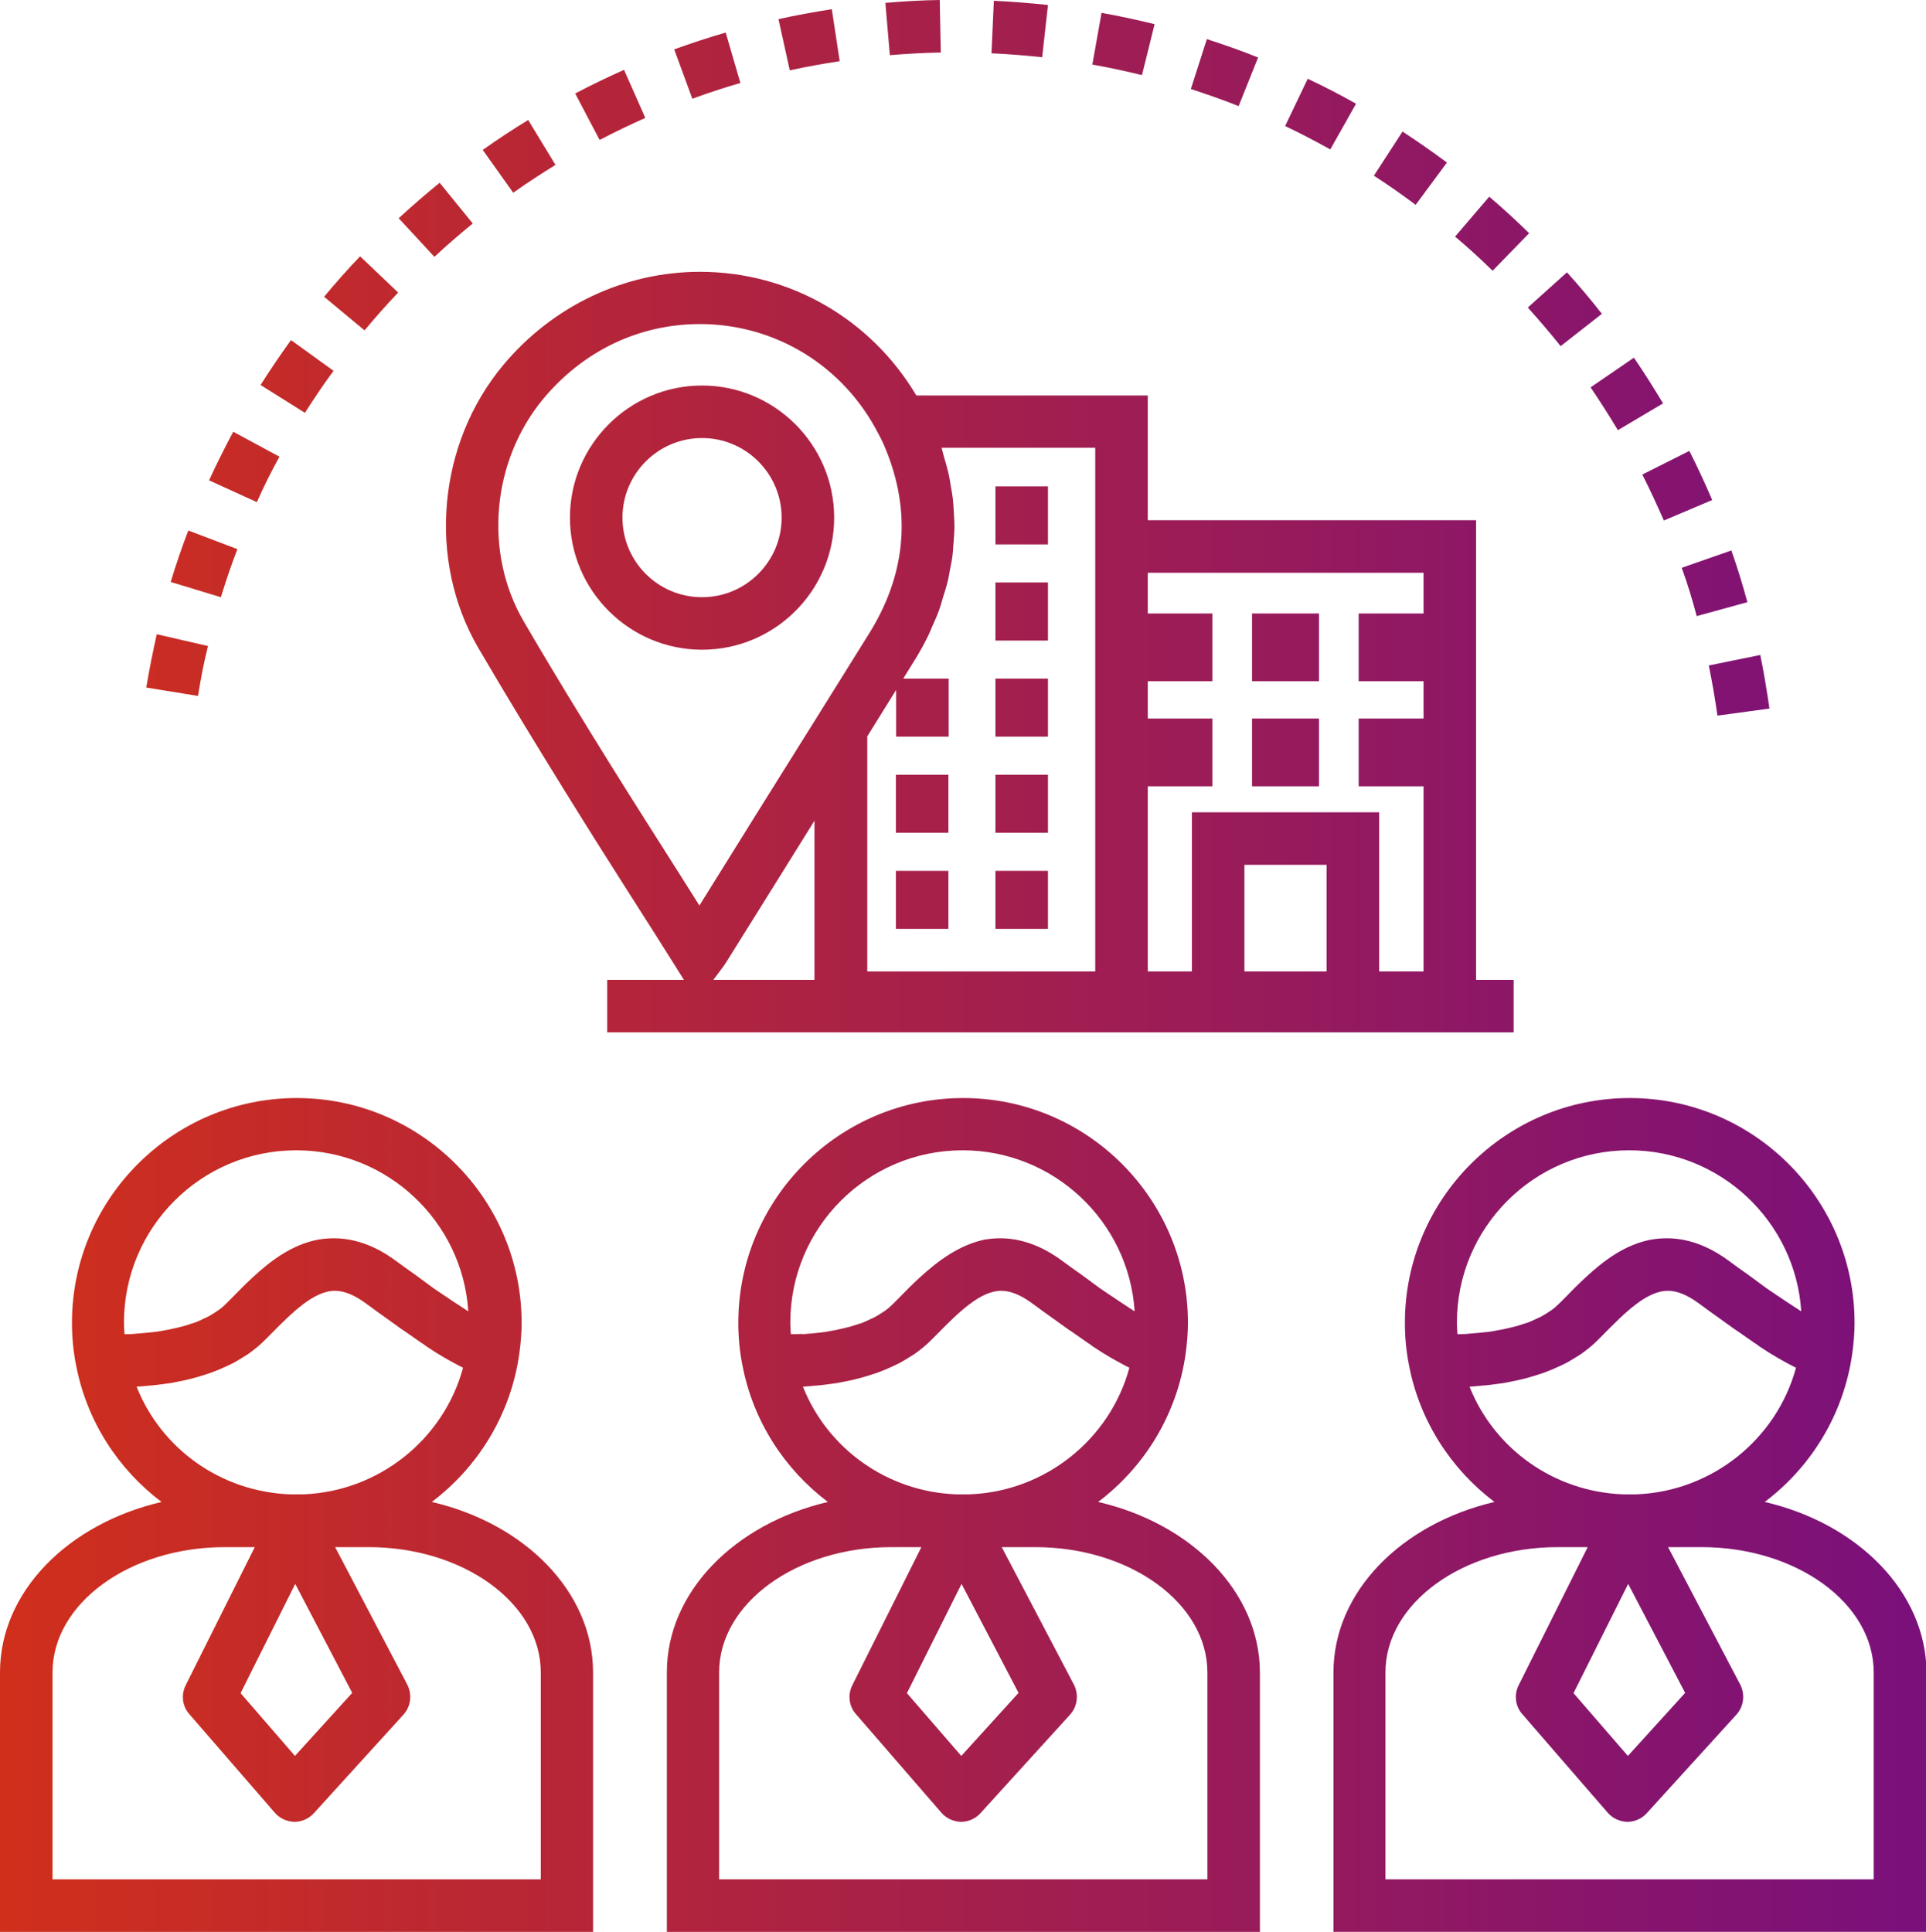
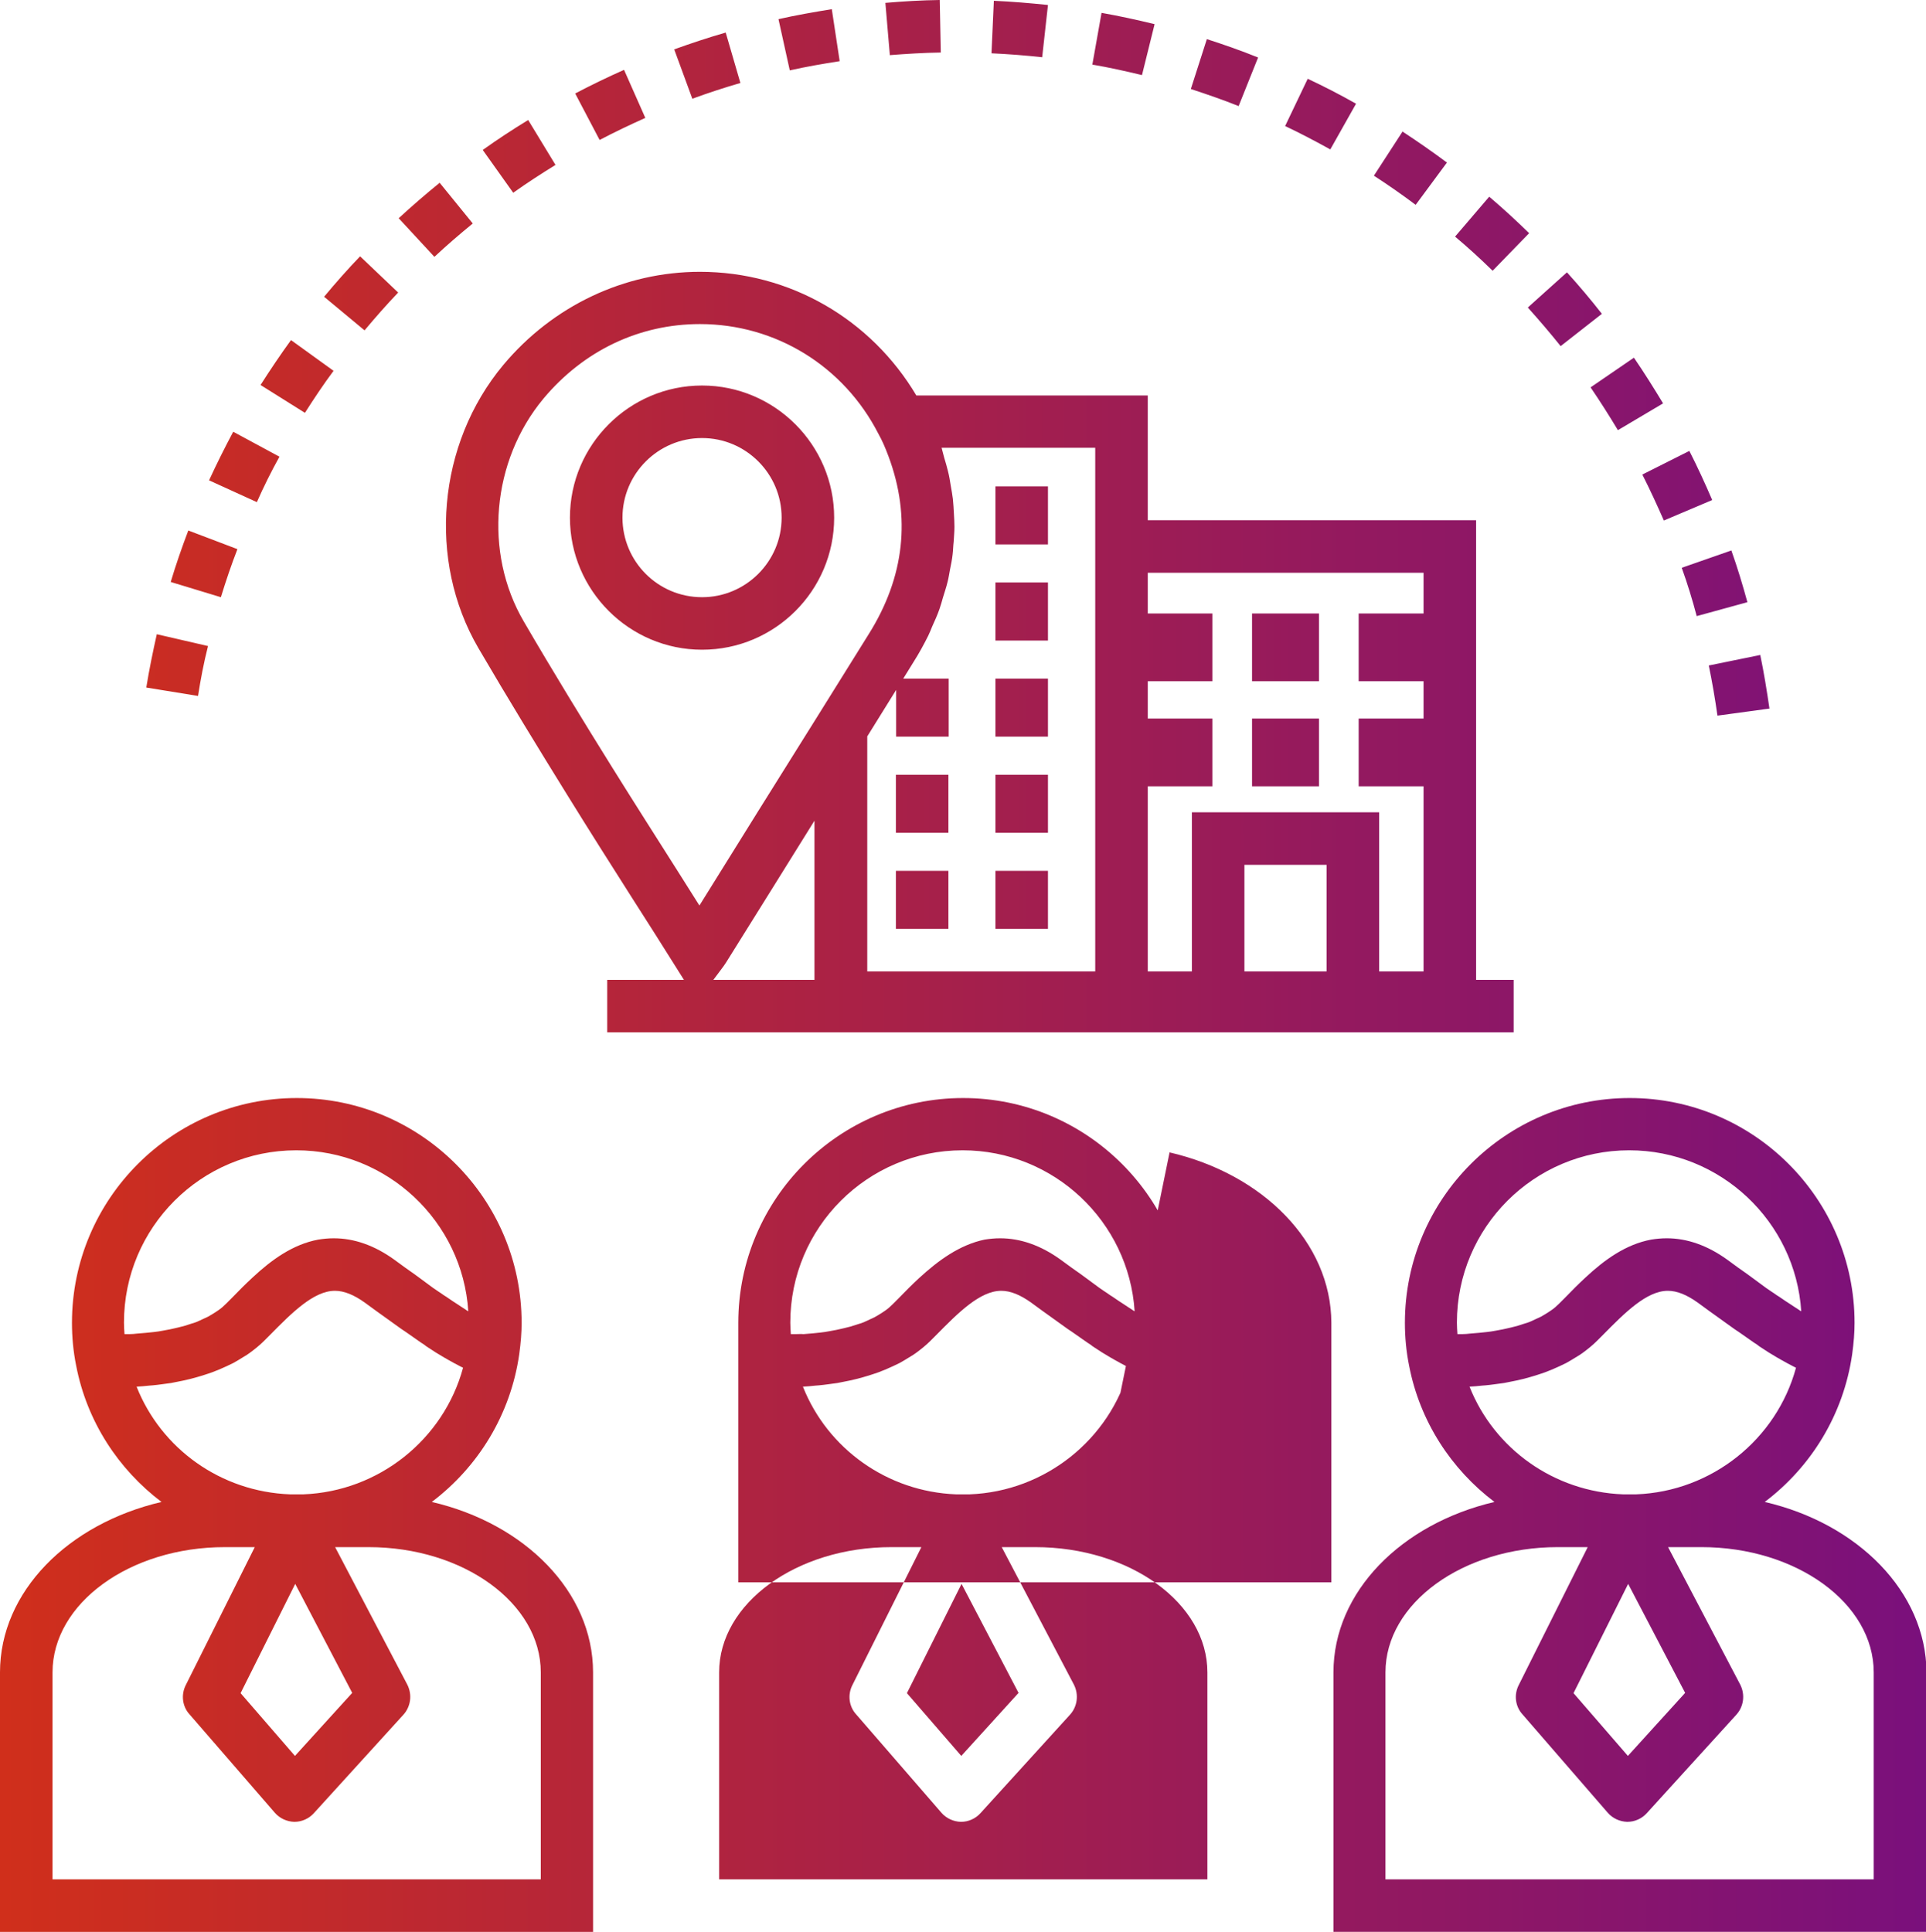
<svg xmlns="http://www.w3.org/2000/svg" enable-background="new 0 0 73.33 73.56" viewBox="0 0 73.33 73.56">
  <linearGradient id="a" gradientUnits="userSpaceOnUse" x1="0" x2="73.332" y1="36.778" y2="36.778">
    <stop offset="0" stop-color="#d02f1b" />
    <stop offset="1" stop-color="#7a107c" />
  </linearGradient>
-   <path d="m16.44 57.19c1.76-1.33 3-3.32 3.33-5.63.06-.44.09-.82.09-1.19 0-4.72-3.84-8.56-8.56-8.56s-8.56 3.84-8.56 8.56c0 .54.05 1.09.16 1.63.41 2.13 1.61 3.95 3.25 5.19-3.56.83-6.15 3.42-6.15 6.49v9.88h22.58v-9.88c0-3.07-2.6-5.67-6.14-6.49zm-11.52-6.39c-.06 0-.12 0-.18 0-.01-.15-.02-.29-.02-.44 0-3.62 2.94-6.56 6.56-6.56 3.47 0 6.33 2.71 6.55 6.13-.04-.02-.07-.04-.11-.07-.09-.06-.19-.12-.29-.19-.07-.04-.13-.09-.2-.13-.11-.07-.21-.15-.33-.22-.07-.05-.14-.1-.22-.15-.12-.08-.25-.17-.38-.27-.08-.06-.15-.11-.23-.17-.2-.15-.41-.3-.64-.46l-.41-.3c-.76-.55-1.54-.82-2.31-.82-.21 0-.4.02-.59.05-.97.18-1.78.77-2.5 1.44-.27.25-.53.51-.78.77l-.23.23c-.09.09-.19.18-.31.26-.04.03-.08.05-.12.08-.08.05-.16.1-.25.15-.05.03-.11.05-.17.08-.09.04-.17.08-.26.12-.07.03-.14.05-.21.07-.09.03-.18.06-.28.09-.08.02-.16.04-.24.06-.1.02-.2.05-.31.07-.09.02-.18.03-.27.05-.11.02-.22.04-.33.05-.09.01-.19.02-.29.03-.12.01-.24.02-.36.03-.08.01-.18.02-.29.02zm.28 2c.16-.01.32-.02.48-.04.04 0 .09-.01.13-.01.23-.02.47-.06.71-.09.07-.01.13-.03.2-.04.17-.03.34-.07.51-.11.09-.02.17-.05.26-.07.15-.04.3-.09.45-.14.09-.03.18-.06.27-.1.14-.05.28-.12.42-.18.08-.04.17-.08.25-.12.14-.08.28-.16.42-.25.07-.04.13-.08.2-.13.19-.14.38-.29.55-.46l.24-.24c.81-.82 1.65-1.67 2.46-1.67.35 0 .72.15 1.14.45l.41.3c.31.22.59.42.85.61.1.07.19.14.29.2.21.15.41.29.6.42.07.04.14.09.2.14.24.16.46.3.67.42.05.03.1.05.14.08.17.1.33.18.48.26.03.01.07.04.1.05-.74 2.73-3.21 4.71-6.08 4.82h-.51c-2.63-.1-4.9-1.73-5.84-4.1zm8.21 11.66-2.18 2.4-2.07-2.39 2.08-4.16zm7.17 7.1h-18.58v-7.88c0-2.63 2.94-4.77 6.56-4.77h1.14l-2.63 5.26c-.18.36-.13.8.14 1.1l3.25 3.75c.19.22.46.34.74.35h.01c.28 0 .55-.12.74-.33l3.41-3.75c.28-.31.34-.76.15-1.14l-2.75-5.24h1.27c3.62 0 6.56 2.14 6.56 4.77v7.88zm21.23-14.37c1.76-1.33 3-3.32 3.33-5.63.06-.44.09-.82.09-1.19 0-4.72-3.84-8.56-8.56-8.56s-8.56 3.84-8.56 8.56c0 .54.05 1.09.16 1.63.41 2.13 1.61 3.95 3.25 5.19-3.54.83-6.13 3.42-6.13 6.49v9.88h22.58v-9.88c-.01-3.07-2.61-5.67-6.16-6.49zm-11.52-6.39c-.06 0-.12 0-.18 0-.01-.15-.02-.29-.02-.44 0-3.62 2.94-6.56 6.56-6.56 3.47 0 6.33 2.71 6.55 6.13-.04-.02-.07-.04-.11-.07-.09-.06-.19-.12-.29-.19-.07-.04-.13-.09-.2-.13-.11-.07-.21-.15-.33-.22-.07-.05-.14-.1-.22-.15-.12-.08-.25-.17-.38-.27-.08-.06-.15-.11-.23-.17-.2-.15-.41-.3-.64-.46l-.41-.3c-.76-.55-1.54-.82-2.31-.82-.21 0-.4.02-.59.05-.96.2-1.77.8-2.49 1.46-.27.25-.53.51-.78.77l-.23.23c-.09.09-.19.18-.31.26-.04.03-.08.05-.12.08-.08.05-.16.1-.25.15-.05.03-.11.05-.17.08-.09.04-.17.08-.26.12-.07.03-.14.05-.21.07-.09.03-.18.06-.28.09-.08.02-.16.04-.24.06-.1.02-.2.05-.31.07-.09.02-.18.03-.27.05-.11.02-.22.04-.33.05-.09.01-.19.02-.29.03-.12.01-.24.02-.36.03-.09-.01-.19 0-.3 0zm.28 2c.16-.01.32-.02.48-.04.04 0 .09-.01.13-.01.23-.02.47-.06.71-.09.07-.01.13-.03.2-.04.17-.03.34-.07.51-.11.09-.02.17-.05.26-.07.15-.04.3-.09.45-.14.09-.03.18-.06.27-.1.14-.05.28-.12.42-.18.08-.04.17-.08.25-.12.14-.08.28-.16.42-.25.07-.04.13-.08.2-.13.19-.14.38-.29.55-.46l.24-.24c.81-.82 1.65-1.67 2.46-1.67.35 0 .72.15 1.14.45l.41.3c.31.22.59.42.85.61.1.07.19.14.29.2.21.15.41.29.6.42.07.04.14.09.2.14.24.16.46.3.67.42.05.03.1.05.14.08.17.1.33.18.48.26.03.01.07.04.1.05-.74 2.73-3.21 4.71-6.08 4.82h-.52c-2.61-.1-4.89-1.73-5.83-4.1zm8.21 11.66-2.18 2.4-2.07-2.39 2.08-4.16zm7.18 7.1h-18.58v-7.88c0-2.63 2.94-4.77 6.56-4.77h1.14l-2.63 5.26c-.18.36-.13.8.14 1.1l3.25 3.75c.19.22.46.34.74.35h.01c.28 0 .55-.12.74-.33l3.41-3.75c.28-.31.34-.76.15-1.14l-2.75-5.24h1.27c3.62 0 6.56 2.14 6.56 4.77v7.88zm21.23-14.37c1.76-1.33 3-3.32 3.33-5.63.06-.44.09-.82.09-1.19 0-4.72-3.84-8.56-8.56-8.56s-8.56 3.84-8.56 8.56c0 .54.05 1.09.16 1.63.41 2.13 1.61 3.95 3.25 5.19-3.54.83-6.13 3.42-6.13 6.49v9.88h22.58v-9.88c-.02-3.07-2.62-5.67-6.16-6.49zm-11.52-6.39c-.06 0-.12 0-.18 0-.01-.15-.02-.29-.02-.44 0-3.62 2.94-6.56 6.56-6.56 3.47 0 6.33 2.71 6.55 6.13-.04-.02-.07-.04-.11-.07-.09-.06-.19-.12-.29-.19-.07-.04-.13-.09-.2-.13-.11-.07-.21-.15-.33-.22-.07-.05-.14-.1-.22-.15-.12-.08-.25-.17-.38-.27-.08-.06-.15-.11-.23-.17-.2-.15-.41-.3-.64-.46l-.41-.3c-.76-.55-1.54-.82-2.31-.82-.21 0-.4.02-.59.05-.97.18-1.78.77-2.5 1.44-.27.25-.53.51-.78.77l-.23.23c-.09.09-.19.18-.31.26-.04.03-.08.05-.12.08-.08.05-.16.1-.25.15-.05.03-.11.05-.17.08-.09.04-.17.08-.26.12-.07.03-.14.05-.21.07-.09.03-.18.06-.28.09-.08.02-.16.04-.24.06-.1.02-.2.05-.31.07-.09.02-.18.03-.27.05-.11.02-.22.04-.33.05-.09.01-.19.02-.29.03-.12.01-.24.02-.36.03-.08.01-.18.02-.29.02zm.28 2c.16-.01.32-.02.48-.04.04 0 .09-.01.13-.01.23-.02.47-.06.71-.09.07-.01.13-.03.2-.04.17-.03.34-.07.51-.11.09-.02.17-.05.26-.07.15-.04.3-.09.45-.14.09-.03.18-.06.27-.1.14-.05.28-.12.42-.18.08-.04.17-.08.25-.12.14-.08.28-.16.42-.25.07-.04.13-.08.2-.13.19-.14.38-.29.55-.46l.24-.24c.81-.82 1.65-1.67 2.46-1.67.35 0 .72.15 1.14.45l.41.3c.31.22.59.42.85.61.1.07.19.14.29.2.21.15.41.29.6.42.07.04.14.09.2.14.24.16.46.3.67.42.05.03.1.05.14.08.17.1.33.18.48.26.03.01.07.04.1.05-.74 2.73-3.21 4.71-6.08 4.82h-.51c-2.62-.1-4.9-1.73-5.84-4.1zm8.21 11.66-2.18 2.4-2.07-2.39 2.08-4.16zm7.17 7.1h-18.58v-7.88c0-2.63 2.94-4.77 6.56-4.77h1.14l-2.63 5.26c-.18.36-.13.8.14 1.1l3.25 3.75c.19.22.46.34.74.35h.01c.28 0 .55-.12.74-.33l3.41-3.75c.28-.31.34-.76.15-1.14l-2.75-5.24h1.27c3.62 0 6.56 2.14 6.56 4.77v7.88zm-39.57-51.85c0-2.77-2.26-5.03-5.03-5.03s-5.03 2.26-5.03 5.03 2.26 5.03 5.03 5.03 5.03-2.25 5.03-5.03zm-8.06 0c0-1.67 1.36-3.03 3.03-3.03s3.03 1.36 3.03 3.03-1.36 3.03-3.03 3.03c-1.68 0-3.03-1.36-3.03-3.03zm-.57 19.6h34.5v-2h-1.43v-17.5h-12.5v-4.75h-8.81c-1.73-2.91-4.82-4.71-8.24-4.71-2.87 0-5.6 1.29-7.49 3.55-2.51 3.01-2.89 7.44-.95 10.77 1.14 1.95 2.31 3.86 3.4 5.62.81 1.31 1.64 2.62 2.48 3.94.56.87 1.12 1.76 1.68 2.65l.27.43h-2.92v2zm27.38-2.32h-3.13v-4.06h3.13zm3.69-15.18v1.55h-2.47v2.58h2.47v1.42h-2.47v2.58h2.47v7.05h-1.69v-6.06h-7.13v6.06h-1.68v-7.05h2.46v-2.58h-2.46v-1.42h2.46v-2.58h-2.46v-1.55zm-12.5-4.76v2.75 17.19h-8.68v-8.95l1.1-1.77v1.78h2v-2.21h-1.73l.39-.63c.21-.33.39-.66.56-1 .06-.12.1-.23.15-.35.1-.22.2-.44.28-.67.05-.14.09-.29.13-.43.06-.2.13-.4.18-.61.04-.15.06-.31.09-.46.04-.19.08-.39.1-.58.02-.16.02-.32.04-.48.01-.19.03-.38.03-.57 0-.16-.01-.33-.02-.49-.01-.19-.02-.38-.04-.57-.02-.17-.05-.33-.08-.5-.03-.19-.06-.38-.11-.57-.04-.17-.09-.33-.14-.5-.04-.13-.06-.25-.1-.38zm-18.38 12.19c-1.09-1.75-2.25-3.64-3.38-5.58-1.53-2.62-1.22-6.11.75-8.48 1.53-1.83 3.65-2.84 5.96-2.84 2.88 0 5.48 1.6 6.8 4.19.13.23.25.5.38.85.86 2.31.61 4.59-.75 6.76l-1.92 3.08c-1.52 2.42-3.03 4.85-4.53 7.26-.28-.44-.56-.89-.84-1.33-.83-1.31-1.66-2.61-2.47-3.91zm4.11 7.71c.11-.14.16-.22.22-.31 1.12-1.79 2.24-3.59 3.36-5.39v6.06h-3.85zm6.68-3.79h2v2.21h-2zm5.79 2.21h-2v-2.21h2zm-5.79-5.87h2v2.21h-2zm5.79 2.21h-2v-2.21h2zm0-3.66h-2v-2.21h2zm10.32-2.11h-2.55v-2.58h2.55zm0 4h-2.55v-2.58h2.55zm-10.32-5.55h-2v-2.21h2zm0-3.66h-2v-2.21h2zm10.75-15.04c-.56-.31-1.13-.61-1.72-.89l.86-1.8c.62.29 1.24.61 1.84.95zm6.18 4.62c-.46-.45-.94-.89-1.43-1.3l1.3-1.52c.52.44 1.03.91 1.52 1.39zm-2.93-2.51c-.52-.39-1.05-.76-1.59-1.11l1.09-1.68c.58.38 1.14.77 1.69 1.18zm-10.42-4.94c-.62-.15-1.25-.29-1.89-.4l.35-1.97c.68.12 1.36.27 2.02.43zm3.68 1.18c-.6-.24-1.21-.45-1.82-.65l.61-1.9c.65.21 1.31.44 1.95.7zm11.01 7.67 1.49-1.34c.46.51.91 1.04 1.33 1.58l-1.57 1.23c-.4-.5-.82-.99-1.25-1.47zm5.86 9.91 1.89-.66c.23.65.43 1.31.61 1.97l-1.93.53c-.16-.61-.35-1.23-.57-1.84zm-1.5-3.55 1.79-.9c.31.61.6 1.24.87 1.87l-1.84.78c-.26-.59-.53-1.18-.82-1.75zm-1.97-3.32 1.65-1.13c.39.57.76 1.16 1.11 1.74l-1.72 1.02c-.33-.55-.68-1.1-1.04-1.63zm4.5 10.59 1.96-.4c.14.67.25 1.36.35 2.04l-1.98.27c-.09-.64-.2-1.28-.33-1.91zm-25.38-23.16c-.64-.07-1.28-.12-1.93-.15l.09-2c.68.03 1.38.09 2.06.16zm-29.9 16.94-1.82-.83c.29-.63.6-1.25.92-1.85l1.76.95c-.31.56-.6 1.14-.86 1.73zm1.83-3.4-1.69-1.06c.37-.58.76-1.16 1.16-1.71l1.62 1.17c-.38.51-.74 1.05-1.09 1.6zm2.27-3.14-1.54-1.28c.44-.53.9-1.05 1.37-1.54l1.45 1.38c-.44.46-.87.95-1.28 1.44zm-5.47 10.16-1.91-.58c.2-.67.43-1.33.67-1.96l1.87.71c-.23.59-.44 1.21-.63 1.83zm-.87 3.76-1.97-.32c.11-.68.25-1.36.4-2.03l1.95.45c-.16.63-.28 1.26-.38 1.9zm9-16.72-1.36-1.47c.5-.46 1.03-.92 1.56-1.35l1.26 1.55c-.5.41-.99.83-1.46 1.27zm13.53-7.1-.43-1.95c.66-.15 1.35-.27 2.03-.38l.3 1.98c-.64.1-1.28.21-1.9.35zm-3.71 1.08-.69-1.88c.64-.23 1.3-.45 1.96-.64l.56 1.92c-.62.18-1.23.38-1.83.6zm-3.53 1.57-.93-1.77c.61-.32 1.23-.62 1.86-.9l.81 1.83c-.58.26-1.17.54-1.74.84zm11.05-3.23-.17-1.99c.69-.06 1.38-.1 2.07-.11l.04 2c-.65.01-1.3.05-1.94.1zm-14.34 5.24-1.16-1.63c.56-.4 1.14-.78 1.73-1.14l1.04 1.71c-.55.34-1.09.69-1.61 1.06z" fill="url(#a)" />
+   <path d="m16.44 57.19c1.76-1.33 3-3.32 3.33-5.63.06-.44.09-.82.09-1.19 0-4.72-3.84-8.56-8.56-8.56s-8.56 3.84-8.56 8.56c0 .54.05 1.09.16 1.63.41 2.13 1.61 3.95 3.25 5.19-3.56.83-6.15 3.42-6.15 6.49v9.88h22.58v-9.88c0-3.07-2.6-5.67-6.14-6.49zm-11.52-6.39c-.06 0-.12 0-.18 0-.01-.15-.02-.29-.02-.44 0-3.62 2.94-6.56 6.56-6.56 3.47 0 6.33 2.71 6.55 6.13-.04-.02-.07-.04-.11-.07-.09-.06-.19-.12-.29-.19-.07-.04-.13-.09-.2-.13-.11-.07-.21-.15-.33-.22-.07-.05-.14-.1-.22-.15-.12-.08-.25-.17-.38-.27-.08-.06-.15-.11-.23-.17-.2-.15-.41-.3-.64-.46l-.41-.3c-.76-.55-1.54-.82-2.31-.82-.21 0-.4.02-.59.05-.97.18-1.78.77-2.5 1.44-.27.25-.53.51-.78.77l-.23.23c-.09.09-.19.18-.31.26-.04.03-.08.05-.12.08-.08.05-.16.1-.25.15-.05.03-.11.05-.17.08-.09.04-.17.08-.26.12-.07.03-.14.05-.21.07-.09.03-.18.06-.28.09-.08.02-.16.04-.24.06-.1.02-.2.05-.31.07-.09.02-.18.03-.27.05-.11.02-.22.04-.33.05-.09.01-.19.02-.29.03-.12.01-.24.02-.36.03-.08.01-.18.02-.29.02zm.28 2c.16-.01.32-.02.48-.04.04 0 .09-.01.13-.01.23-.02.47-.06.71-.09.07-.01.13-.03.2-.04.17-.03.34-.07.51-.11.09-.02.17-.05.26-.07.15-.04.3-.09.45-.14.09-.03.18-.06.27-.1.14-.05.28-.12.42-.18.08-.04.17-.08.25-.12.14-.08.28-.16.42-.25.07-.04.13-.08.2-.13.19-.14.38-.29.55-.46l.24-.24c.81-.82 1.65-1.67 2.46-1.67.35 0 .72.15 1.14.45l.41.3c.31.22.59.42.85.61.1.07.19.14.29.2.21.15.41.29.6.42.07.04.14.09.2.14.24.16.46.3.67.42.05.03.1.05.14.08.17.1.33.18.48.26.03.01.07.04.1.05-.74 2.73-3.21 4.71-6.08 4.82h-.51c-2.63-.1-4.9-1.73-5.84-4.1zm8.21 11.66-2.18 2.4-2.07-2.39 2.08-4.16zm7.17 7.1h-18.58v-7.88c0-2.63 2.94-4.77 6.56-4.77h1.14l-2.63 5.26c-.18.36-.13.8.14 1.1l3.25 3.75c.19.22.46.34.74.35h.01c.28 0 .55-.12.74-.33l3.41-3.75c.28-.31.34-.76.15-1.14l-2.75-5.24h1.27c3.62 0 6.56 2.14 6.56 4.77v7.88zm21.23-14.37c1.76-1.33 3-3.32 3.33-5.63.06-.44.09-.82.09-1.19 0-4.72-3.84-8.56-8.56-8.56s-8.56 3.84-8.56 8.56v9.88h22.58v-9.88c-.01-3.07-2.61-5.67-6.16-6.49zm-11.52-6.39c-.06 0-.12 0-.18 0-.01-.15-.02-.29-.02-.44 0-3.62 2.94-6.56 6.56-6.56 3.47 0 6.33 2.71 6.55 6.13-.04-.02-.07-.04-.11-.07-.09-.06-.19-.12-.29-.19-.07-.04-.13-.09-.2-.13-.11-.07-.21-.15-.33-.22-.07-.05-.14-.1-.22-.15-.12-.08-.25-.17-.38-.27-.08-.06-.15-.11-.23-.17-.2-.15-.41-.3-.64-.46l-.41-.3c-.76-.55-1.54-.82-2.31-.82-.21 0-.4.02-.59.05-.96.2-1.77.8-2.49 1.46-.27.25-.53.51-.78.77l-.23.23c-.09.09-.19.18-.31.26-.04.03-.08.05-.12.08-.08.05-.16.1-.25.15-.05.03-.11.05-.17.08-.09.04-.17.08-.26.12-.07.03-.14.05-.21.07-.09.03-.18.06-.28.09-.08.02-.16.04-.24.06-.1.02-.2.05-.31.07-.09.02-.18.03-.27.05-.11.02-.22.04-.33.05-.09.01-.19.02-.29.03-.12.01-.24.02-.36.03-.09-.01-.19 0-.3 0zm.28 2c.16-.01.32-.02.48-.04.04 0 .09-.01.13-.01.23-.02.47-.06.71-.09.07-.01.13-.03.2-.04.17-.03.34-.07.51-.11.09-.02.17-.05.26-.07.15-.04.3-.09.45-.14.09-.03.18-.06.27-.1.14-.05.28-.12.42-.18.08-.04.17-.08.25-.12.14-.08.28-.16.42-.25.07-.04.13-.08.2-.13.19-.14.38-.29.55-.46l.24-.24c.81-.82 1.65-1.67 2.46-1.67.35 0 .72.15 1.14.45l.41.3c.31.22.59.42.85.61.1.07.19.14.29.2.21.15.41.29.6.42.07.04.14.09.2.14.24.16.46.3.67.42.05.03.1.05.14.08.17.1.33.18.48.26.03.01.07.04.1.05-.74 2.73-3.21 4.71-6.08 4.82h-.52c-2.61-.1-4.89-1.73-5.83-4.1zm8.21 11.66-2.18 2.4-2.07-2.39 2.08-4.16zm7.18 7.1h-18.58v-7.88c0-2.63 2.94-4.77 6.56-4.77h1.14l-2.63 5.26c-.18.36-.13.8.14 1.1l3.25 3.75c.19.22.46.34.74.35h.01c.28 0 .55-.12.74-.33l3.41-3.75c.28-.31.34-.76.15-1.14l-2.75-5.24h1.27c3.62 0 6.56 2.14 6.56 4.77v7.88zm21.23-14.37c1.76-1.33 3-3.32 3.33-5.63.06-.44.09-.82.09-1.19 0-4.72-3.84-8.56-8.56-8.56s-8.56 3.84-8.56 8.56c0 .54.05 1.09.16 1.63.41 2.13 1.61 3.95 3.25 5.19-3.54.83-6.13 3.42-6.13 6.49v9.88h22.58v-9.88c-.02-3.07-2.62-5.67-6.16-6.49zm-11.52-6.39c-.06 0-.12 0-.18 0-.01-.15-.02-.29-.02-.44 0-3.62 2.94-6.56 6.56-6.56 3.47 0 6.33 2.71 6.55 6.13-.04-.02-.07-.04-.11-.07-.09-.06-.19-.12-.29-.19-.07-.04-.13-.09-.2-.13-.11-.07-.21-.15-.33-.22-.07-.05-.14-.1-.22-.15-.12-.08-.25-.17-.38-.27-.08-.06-.15-.11-.23-.17-.2-.15-.41-.3-.64-.46l-.41-.3c-.76-.55-1.54-.82-2.31-.82-.21 0-.4.02-.59.05-.97.18-1.78.77-2.5 1.44-.27.25-.53.51-.78.77l-.23.23c-.09.09-.19.18-.31.26-.04.03-.08.05-.12.08-.08.05-.16.1-.25.15-.05.03-.11.05-.17.08-.09.04-.17.08-.26.12-.07.03-.14.05-.21.07-.09.03-.18.06-.28.09-.08.02-.16.04-.24.06-.1.02-.2.05-.31.07-.09.02-.18.03-.27.05-.11.02-.22.04-.33.05-.09.01-.19.02-.29.03-.12.01-.24.02-.36.03-.08.01-.18.02-.29.02zm.28 2c.16-.01.32-.02.48-.04.04 0 .09-.01.13-.01.23-.02.47-.06.71-.09.07-.01.13-.03.2-.04.17-.03.34-.07.51-.11.09-.02.17-.05.26-.07.15-.04.3-.09.45-.14.09-.03.18-.06.27-.1.14-.05.28-.12.42-.18.08-.04.17-.08.25-.12.14-.08.28-.16.42-.25.07-.04.13-.08.2-.13.19-.14.38-.29.55-.46l.24-.24c.81-.82 1.65-1.67 2.46-1.67.35 0 .72.15 1.14.45l.41.3c.31.22.59.42.85.61.1.07.19.14.29.2.21.15.41.29.6.42.07.04.14.09.2.14.24.16.46.3.67.42.05.03.1.05.14.08.17.1.33.18.48.26.03.01.07.04.1.05-.74 2.73-3.21 4.71-6.08 4.82h-.51c-2.62-.1-4.9-1.73-5.84-4.1zm8.21 11.66-2.18 2.4-2.07-2.39 2.08-4.16zm7.17 7.1h-18.58v-7.88c0-2.63 2.94-4.77 6.56-4.77h1.14l-2.63 5.26c-.18.36-.13.8.14 1.1l3.25 3.75c.19.22.46.34.74.35h.01c.28 0 .55-.12.74-.33l3.41-3.75c.28-.31.34-.76.15-1.14l-2.75-5.24h1.27c3.62 0 6.56 2.14 6.56 4.77v7.88zm-39.57-51.85c0-2.77-2.26-5.03-5.03-5.03s-5.03 2.26-5.03 5.03 2.26 5.03 5.03 5.03 5.03-2.25 5.03-5.03zm-8.06 0c0-1.67 1.36-3.03 3.03-3.03s3.03 1.36 3.03 3.03-1.36 3.03-3.03 3.03c-1.68 0-3.03-1.36-3.03-3.03zm-.57 19.6h34.5v-2h-1.43v-17.5h-12.5v-4.75h-8.81c-1.73-2.91-4.82-4.71-8.24-4.71-2.87 0-5.6 1.29-7.49 3.55-2.51 3.01-2.89 7.44-.95 10.77 1.14 1.95 2.31 3.86 3.4 5.62.81 1.31 1.64 2.62 2.48 3.94.56.87 1.12 1.76 1.68 2.65l.27.43h-2.92v2zm27.38-2.32h-3.13v-4.06h3.13zm3.69-15.18v1.55h-2.47v2.58h2.47v1.42h-2.47v2.58h2.47v7.05h-1.69v-6.06h-7.13v6.06h-1.68v-7.05h2.46v-2.58h-2.46v-1.42h2.46v-2.58h-2.46v-1.55zm-12.5-4.76v2.75 17.19h-8.68v-8.95l1.1-1.77v1.78h2v-2.21h-1.73l.39-.63c.21-.33.39-.66.56-1 .06-.12.1-.23.15-.35.1-.22.2-.44.28-.67.05-.14.09-.29.13-.43.06-.2.13-.4.18-.61.04-.15.06-.31.09-.46.04-.19.08-.39.1-.58.02-.16.02-.32.04-.48.01-.19.03-.38.03-.57 0-.16-.01-.33-.02-.49-.01-.19-.02-.38-.04-.57-.02-.17-.05-.33-.08-.5-.03-.19-.06-.38-.11-.57-.04-.17-.09-.33-.14-.5-.04-.13-.06-.25-.1-.38zm-18.38 12.19c-1.09-1.75-2.25-3.64-3.38-5.58-1.53-2.62-1.22-6.11.75-8.48 1.53-1.83 3.65-2.84 5.96-2.84 2.88 0 5.48 1.6 6.8 4.19.13.23.25.5.38.85.86 2.31.61 4.59-.75 6.76l-1.92 3.08c-1.52 2.42-3.03 4.85-4.53 7.26-.28-.44-.56-.89-.84-1.33-.83-1.31-1.66-2.61-2.47-3.91zm4.11 7.71c.11-.14.16-.22.22-.31 1.12-1.79 2.24-3.59 3.36-5.39v6.06h-3.85zm6.68-3.79h2v2.21h-2zm5.79 2.21h-2v-2.21h2zm-5.79-5.87h2v2.21h-2zm5.79 2.21h-2v-2.21h2zm0-3.66h-2v-2.21h2zm10.32-2.11h-2.55v-2.58h2.55zm0 4h-2.55v-2.58h2.55zm-10.32-5.55h-2v-2.21h2zm0-3.66h-2v-2.21h2zm10.75-15.04c-.56-.31-1.13-.61-1.72-.89l.86-1.8c.62.29 1.24.61 1.84.95zm6.18 4.62c-.46-.45-.94-.89-1.43-1.3l1.3-1.52c.52.44 1.03.91 1.52 1.39zm-2.93-2.51c-.52-.39-1.05-.76-1.59-1.11l1.09-1.68c.58.38 1.14.77 1.69 1.18zm-10.42-4.94c-.62-.15-1.25-.29-1.89-.4l.35-1.97c.68.12 1.36.27 2.02.43zm3.68 1.18c-.6-.24-1.21-.45-1.82-.65l.61-1.9c.65.21 1.31.44 1.95.7zm11.01 7.67 1.49-1.34c.46.51.91 1.04 1.33 1.58l-1.57 1.23c-.4-.5-.82-.99-1.25-1.47zm5.86 9.91 1.89-.66c.23.65.43 1.31.61 1.97l-1.93.53c-.16-.61-.35-1.23-.57-1.84zm-1.5-3.55 1.79-.9c.31.61.6 1.24.87 1.87l-1.84.78c-.26-.59-.53-1.18-.82-1.75zm-1.97-3.32 1.65-1.13c.39.57.76 1.16 1.11 1.74l-1.72 1.02c-.33-.55-.68-1.1-1.04-1.63zm4.5 10.59 1.96-.4c.14.67.25 1.36.35 2.04l-1.98.27c-.09-.64-.2-1.28-.33-1.91zm-25.38-23.16c-.64-.07-1.28-.12-1.93-.15l.09-2c.68.03 1.38.09 2.06.16zm-29.9 16.94-1.82-.83c.29-.63.6-1.25.92-1.85l1.76.95c-.31.56-.6 1.14-.86 1.73zm1.83-3.4-1.69-1.06c.37-.58.76-1.16 1.16-1.71l1.62 1.17c-.38.51-.74 1.05-1.09 1.6zm2.27-3.14-1.54-1.28c.44-.53.9-1.05 1.37-1.54l1.45 1.38c-.44.46-.87.95-1.28 1.44zm-5.47 10.16-1.91-.58c.2-.67.43-1.33.67-1.96l1.87.71c-.23.59-.44 1.21-.63 1.83zm-.87 3.76-1.97-.32c.11-.68.25-1.36.4-2.03l1.95.45c-.16.63-.28 1.26-.38 1.9zm9-16.72-1.36-1.47c.5-.46 1.03-.92 1.56-1.35l1.26 1.55c-.5.41-.99.83-1.46 1.27zm13.53-7.1-.43-1.95c.66-.15 1.35-.27 2.03-.38l.3 1.98c-.64.1-1.28.21-1.9.35zm-3.71 1.08-.69-1.88c.64-.23 1.3-.45 1.96-.64l.56 1.92c-.62.18-1.23.38-1.83.6zm-3.53 1.57-.93-1.77c.61-.32 1.23-.62 1.86-.9l.81 1.83c-.58.26-1.17.54-1.74.84zm11.05-3.23-.17-1.99c.69-.06 1.38-.1 2.07-.11l.04 2c-.65.01-1.3.05-1.94.1zm-14.34 5.24-1.16-1.63c.56-.4 1.14-.78 1.73-1.14l1.04 1.71c-.55.34-1.09.69-1.61 1.06z" fill="url(#a)" />
</svg>